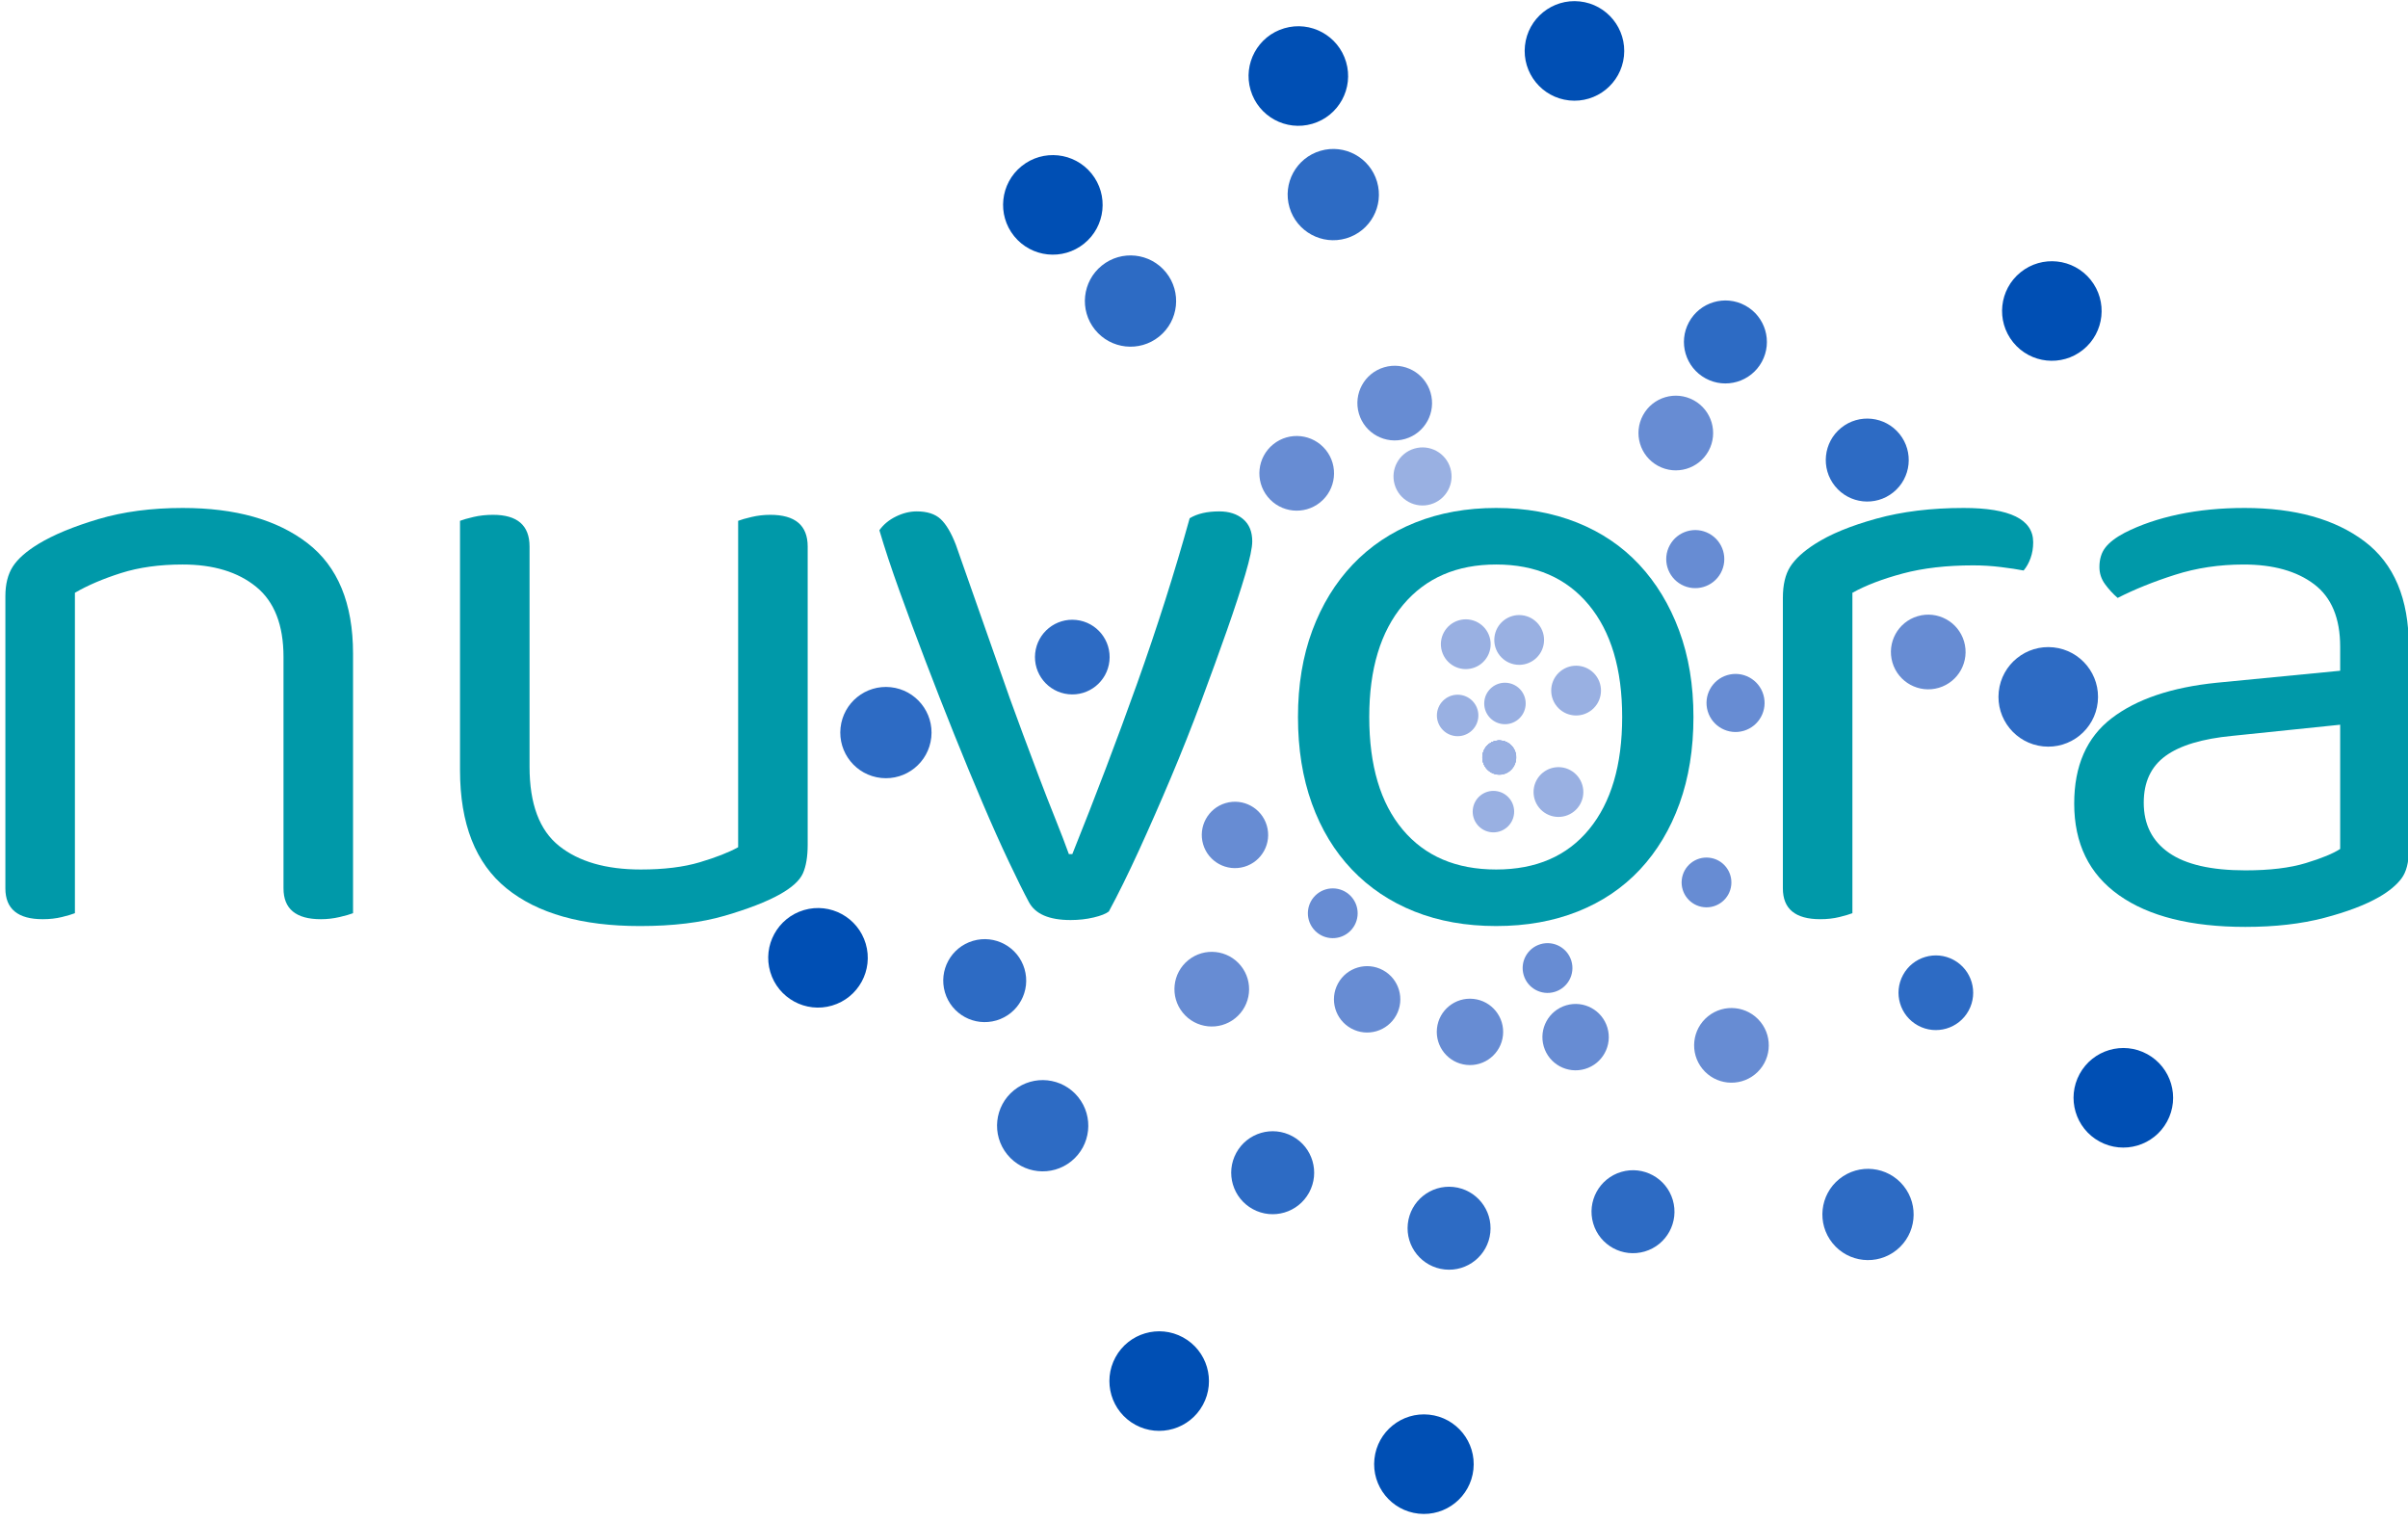
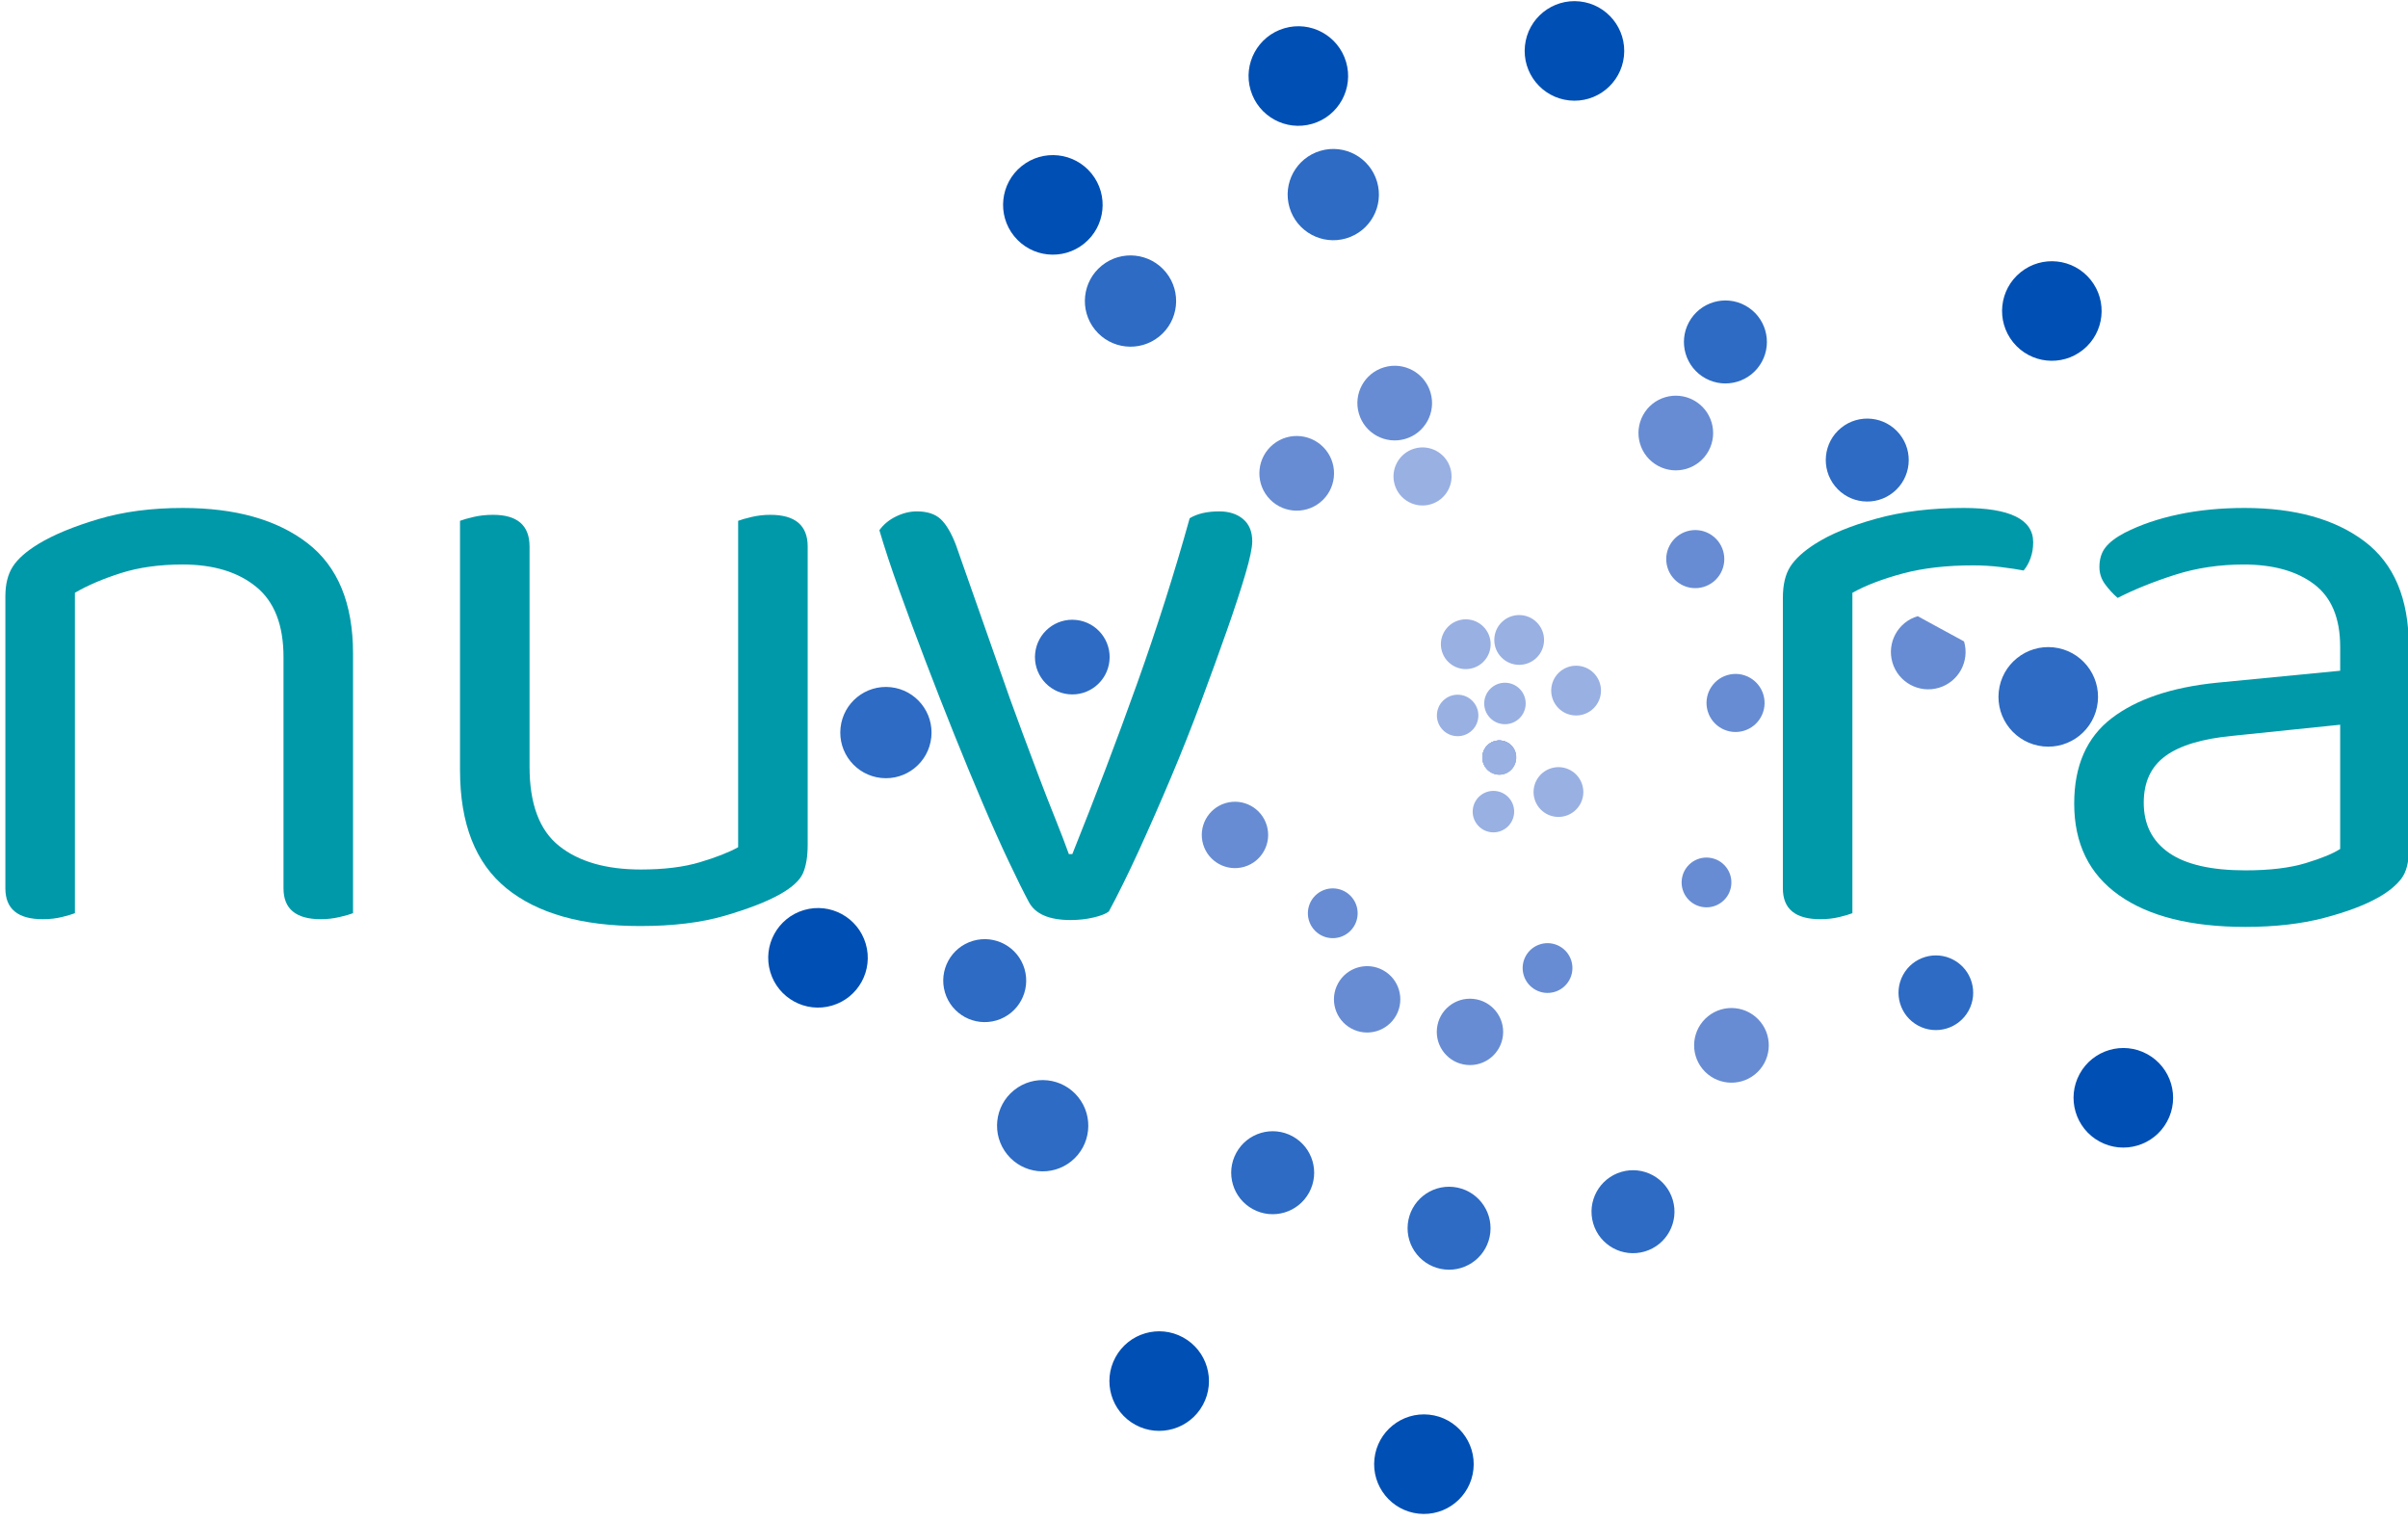
<svg xmlns="http://www.w3.org/2000/svg" xmlns:ns1="http://www.inkscape.org/namespaces/inkscape" xmlns:ns2="http://sodipodi.sourceforge.net/DTD/sodipodi-0.dtd" width="114mm" height="72mm" viewBox="0 0 114 72" version="1.1" id="svg8" ns1:version="0.92.4 (5da689c313, 2019-01-14)" ns2:docname="logo_nuvora.svg">
  <defs id="defs2">
    <clipPath id="clipPath4965">
      <path ns1:connector-curvature="0" id="path4963" d="M 0,595.276 H 850.394 V 0 H 0 Z" />
    </clipPath>
    <clipPath id="clipPath5217">
      <path ns1:connector-curvature="0" id="path5215" d="M 0,595.276 H 850.394 V 0 H 0 Z" />
    </clipPath>
  </defs>
  <g ns1:label="Ebene 1" ns1:groupmode="layer" id="layer1" transform="translate(0,-225)">
    <g id="g4959" transform="matrix(0.353,0,0,-0.353,-93.401,368.336)">
      <g id="g4961" clip-path="url(#clipPath4965)">
        <g id="g4967" transform="translate(467.936,304.274)">
          <path d="m 0,0 c -0.13,-1.222 -1.226,-2.107 -2.448,-1.977 -1.222,0.13 -2.107,1.226 -1.977,2.448 0.13,1.222 1.226,2.107 2.448,1.977 C -0.755,2.318 0.13,1.222 0,0" style="fill:#99b0e2;fill-opacity:1;fill-rule:nonzero;stroke:none" id="path4969" ns1:connector-curvature="0" />
        </g>
        <g id="g4971" transform="translate(496.777,287.358)">
          <path d="m 0,0 c -0.195,-1.833 -1.839,-3.161 -3.672,-2.965 -1.833,0.195 -3.161,1.839 -2.966,3.672 0.195,1.833 1.84,3.161 3.673,2.965 C -1.132,3.477 0.195,1.833 0,0" style="fill:#678cd3;fill-opacity:1;fill-rule:nonzero;stroke:none" id="path4973" ns1:connector-curvature="0" />
        </g>
        <g id="g4975" transform="translate(545.929,311.89)">
          <path d="m 0,0 c -0.391,-3.666 -3.679,-6.321 -7.345,-5.931 -3.666,0.391 -6.321,3.679 -5.931,7.345 0.391,3.666 3.679,6.321 7.345,5.931 C -2.265,6.954 0.391,3.666 0,0" style="fill:#2d6bc4;fill-opacity:1;fill-rule:nonzero;stroke:none" id="path4977" ns1:connector-curvature="0" />
        </g>
        <g id="g4979" transform="translate(463.466,304.772)">
          <path d="M 0,0 C 0.13,1.222 1.226,2.107 2.448,1.977 3.67,1.847 4.555,0.751 4.425,-0.471 4.295,-1.693 3.199,-2.578 1.977,-2.448 0.755,-2.318 -0.13,-1.222 0,0" style="fill:#99b0e2;fill-opacity:1;fill-rule:nonzero;stroke:none" id="path4981" ns1:connector-curvature="0" />
        </g>
        <g id="g4983" transform="translate(403.424,318.463)">
          <path d="M 0,0 C 0.293,2.75 2.759,4.741 5.509,4.448 8.258,4.155 10.25,1.689 9.957,-1.061 9.664,-3.81 7.198,-5.802 4.448,-5.509 1.699,-5.216 -0.293,-2.749 0,0" style="fill:#2d6bc4;fill-opacity:1;fill-rule:nonzero;stroke:none" id="path4985" ns1:connector-curvature="0" />
        </g>
        <g id="g4987" transform="translate(377.321,308.457)">
          <path d="M 0,0 C 0.358,3.361 3.372,5.795 6.733,5.437 10.093,5.079 12.527,2.064 12.169,-1.296 11.811,-4.657 8.797,-7.091 5.437,-6.733 2.076,-6.375 -0.358,-3.361 0,0" style="fill:#2d6bc4;fill-opacity:1;fill-rule:nonzero;stroke:none" id="path4989" ns1:connector-curvature="0" />
        </g>
        <g id="g4991" transform="translate(465.897,306.734)">
          <path d="M 0,0 C 1.222,-0.13 2.107,-1.226 1.977,-2.448 1.847,-3.67 0.751,-4.555 -0.471,-4.425 -1.693,-4.295 -2.578,-3.199 -2.448,-1.977 -2.318,-0.755 -1.222,0.13 0,0" style="fill:#99b0e2;fill-opacity:1;fill-rule:nonzero;stroke:none" id="path4993" ns1:connector-curvature="0" />
        </g>
        <g id="g4995" transform="translate(466.722,314.478)">
          <path d="M 0,0 C 1.527,-0.163 2.634,-1.533 2.471,-3.06 2.308,-4.588 0.938,-5.694 -0.589,-5.532 -2.117,-5.369 -3.223,-3.999 -3.06,-2.471 -2.898,-0.944 -1.527,0.163 0,0" style="fill:#99b0e2;fill-opacity:1;fill-rule:nonzero;stroke:none" id="path4997" ns1:connector-curvature="0" />
        </g>
        <g id="g4999" transform="translate(468.688,323.55)">
          <path d="M 0,0 C 1.833,-0.195 3.161,-1.839 2.965,-3.672 2.77,-5.505 1.126,-6.833 -0.707,-6.638 -2.54,-6.443 -3.868,-4.798 -3.672,-2.965 -3.477,-1.132 -1.833,0.195 0,0" style="fill:#99b0e2;fill-opacity:1;fill-rule:nonzero;stroke:none" id="path5001" ns1:connector-curvature="0" />
        </g>
        <g id="g5003" transform="translate(476.455,405.86)">
          <path d="m 0,0 c 3.666,-0.391 6.321,-3.679 5.931,-7.345 -0.391,-3.666 -3.679,-6.321 -7.345,-5.931 -3.666,0.391 -6.321,3.679 -5.931,7.345 C -6.954,-2.265 -3.666,0.391 0,0" style="fill:#004fb4;fill-opacity:1;fill-rule:nonzero;stroke:none" id="path5005" ns1:connector-curvature="0" />
        </g>
        <g id="g5007" transform="translate(465.412,302.187)">
          <path d="M 0,0 C -1.222,0.13 -2.107,1.226 -1.977,2.448 -1.847,3.67 -0.751,4.555 0.471,4.425 1.693,4.295 2.578,3.199 2.448,1.977 2.318,0.755 1.222,-0.13 0,0" style="fill:#99b0e2;fill-opacity:1;fill-rule:nonzero;stroke:none" id="path5009" ns1:connector-curvature="0" />
        </g>
        <g id="g5011" transform="translate(464.587,294.443)">
          <path d="m 0,0 c -1.527,0.163 -2.634,1.533 -2.471,3.06 0.163,1.528 1.533,2.634 3.06,2.472 C 2.117,5.369 3.223,3.999 3.06,2.471 2.898,0.944 1.527,-0.163 0,0" style="fill:#99b0e2;fill-opacity:1;fill-rule:nonzero;stroke:none" id="path5013" ns1:connector-curvature="0" />
        </g>
        <g id="g5015" transform="translate(461.264,263.245)">
          <path d="M 0,0 C -2.444,0.26 -4.214,2.453 -3.954,4.897 -3.694,7.341 -1.501,9.111 0.943,8.85 3.387,8.59 5.157,6.398 4.897,3.954 4.636,1.51 2.444,-0.26 0,0" style="fill:#678cd3;fill-opacity:1;fill-rule:nonzero;stroke:none" id="path5017" ns1:connector-curvature="0" />
        </g>
        <g id="g5019" transform="translate(458.342,235.809)">
          <path d="m 0,0 c -3.055,0.325 -5.268,3.066 -4.942,6.121 0.325,3.055 3.065,5.268 6.12,4.942 C 4.233,10.738 6.446,7.997 6.121,4.942 5.795,1.887 3.055,-0.325 0,0" style="fill:#2d6bc4;fill-opacity:1;fill-rule:nonzero;stroke:none" id="path5021" ns1:connector-curvature="0" />
        </g>
        <g id="g5023" transform="translate(454.853,203.062)">
          <path d="m 0,0 c -3.666,0.391 -6.321,3.679 -5.931,7.345 0.391,3.666 3.679,6.321 7.345,5.931 C 5.08,12.885 7.735,9.597 7.345,5.931 6.954,2.265 3.666,-0.391 0,0" style="fill:#004fb4;fill-opacity:1;fill-rule:nonzero;stroke:none" id="path5025" ns1:connector-curvature="0" />
        </g>
        <g id="g5027" transform="translate(467.409,305.912)">
          <path d="M 0,0 C 0.772,-0.956 0.623,-2.357 -0.333,-3.129 -1.289,-3.901 -2.69,-3.752 -3.462,-2.796 -4.234,-1.84 -4.085,-0.439 -3.129,0.333 -2.173,1.105 -0.772,0.956 0,0" style="fill:#99b0e2;fill-opacity:1;fill-rule:nonzero;stroke:none" id="path5029" ns1:connector-curvature="0" />
        </g>
        <g id="g5031" transform="translate(478.566,315.536)">
          <path d="m 0,0 c 1.158,-1.434 0.934,-3.536 -0.5,-4.694 -1.434,-1.158 -3.536,-0.934 -4.694,0.5 -1.158,1.434 -0.934,3.536 0.5,4.694 C -3.259,1.658 -1.158,1.434 0,0" style="fill:#99b0e2;fill-opacity:1;fill-rule:nonzero;stroke:none" id="path5033" ns1:connector-curvature="0" />
        </g>
        <g id="g5035" transform="translate(519.345,347.849)">
          <path d="m 0,0 c 1.93,-2.39 1.557,-5.893 -0.833,-7.823 -2.391,-1.93 -5.893,-1.557 -7.823,0.833 -1.93,2.391 -1.557,5.893 0.833,7.823 C -5.432,2.763 -1.93,2.39 0,0" style="fill:#2d6bc4;fill-opacity:1;fill-rule:nonzero;stroke:none" id="path5037" ns1:connector-curvature="0" />
        </g>
        <g id="g5039" transform="translate(544.967,368.538)">
          <path d="m 0,0 c 2.316,-2.868 1.868,-7.071 -1,-9.387 -2.868,-2.316 -7.071,-1.869 -9.387,1 -2.316,2.868 -1.869,7.071 1,9.387 C -6.519,3.316 -2.316,2.868 0,0" style="fill:#004fb4;fill-opacity:1;fill-rule:nonzero;stroke:none" id="path5041" ns1:connector-curvature="0" />
        </g>
        <g id="g5043" transform="translate(463.896,303.104)">
          <path d="M 0,0 C -0.772,0.956 -0.623,2.357 0.333,3.129 1.289,3.901 2.69,3.752 3.462,2.796 4.234,1.84 4.085,0.439 3.129,-0.333 2.173,-1.105 0.772,-0.956 0,0" style="fill:#99b0e2;fill-opacity:1;fill-rule:nonzero;stroke:none" id="path5045" ns1:connector-curvature="0" />
        </g>
        <g id="g5047" transform="translate(440.738,281.48)">
          <path d="M 0,0 C -1.158,1.434 -0.934,3.536 0.5,4.694 1.934,5.852 4.036,5.628 5.194,4.194 6.352,2.76 6.128,0.658 4.694,-0.5 3.259,-1.658 1.158,-1.434 0,0" style="fill:#678cd3;fill-opacity:1;fill-rule:nonzero;stroke:none" id="path5049" ns1:connector-curvature="0" />
        </g>
        <g id="g5051" transform="translate(423.212,270.253)">
-           <path d="M 0,0 C -1.737,2.151 -1.401,5.303 0.75,7.041 2.901,8.778 6.053,8.442 7.79,6.291 9.528,4.139 9.192,0.987 7.041,-0.75 4.889,-2.487 1.737,-2.151 0,0" style="fill:#678cd3;fill-opacity:1;fill-rule:nonzero;stroke:none" id="path5053" ns1:connector-curvature="0" />
-         </g>
+           </g>
        <g id="g5055" transform="translate(399.668,251.242)">
          <path d="M 0,0 C -2.123,2.629 -1.713,6.482 0.917,8.605 3.546,10.728 7.399,10.318 9.522,7.688 11.645,5.059 11.234,1.207 8.605,-0.917 5.976,-3.04 2.123,-2.629 0,0" style="fill:#2d6bc4;fill-opacity:1;fill-rule:nonzero;stroke:none" id="path5057" ns1:connector-curvature="0" />
        </g>
        <g id="g5059" transform="translate(464.227,306.211)">
          <path d="M 0,0 C 0.956,0.772 2.357,0.623 3.129,-0.333 3.901,-1.289 3.752,-2.69 2.796,-3.462 1.84,-4.234 0.439,-4.085 -0.333,-3.129 -1.105,-2.173 -0.956,-0.772 0,0" style="fill:#99b0e2;fill-opacity:1;fill-rule:nonzero;stroke:none" id="path5061" ns1:connector-curvature="0" />
        </g>
        <g id="g5063" transform="translate(458.334,312.27)">
          <path d="M 0,0 C 1.195,0.965 2.946,0.779 3.911,-0.417 4.876,-1.612 4.69,-3.363 3.495,-4.328 2.3,-5.293 0.548,-5.107 -0.417,-3.911 -1.382,-2.716 -1.195,-0.965 0,0" style="fill:#99b0e2;fill-opacity:1;fill-rule:nonzero;stroke:none" id="path5065" ns1:connector-curvature="0" />
        </g>
        <g id="g5067" transform="translate(435.353,346.471)">
          <path d="M 0,0 C 2.151,1.737 5.303,1.401 7.041,-0.75 8.778,-2.901 8.442,-6.053 6.291,-7.79 4.139,-9.528 0.987,-9.192 -0.75,-7.041 -2.487,-4.889 -2.151,-1.737 0,0" style="fill:#678cd3;fill-opacity:1;fill-rule:nonzero;stroke:none" id="path5069" ns1:connector-curvature="0" />
        </g>
        <g id="g5071" transform="translate(412.364,370.439)">
          <path d="M 0,0 C 2.629,2.123 6.482,1.713 8.605,-0.917 10.728,-3.546 10.318,-7.399 7.688,-9.522 5.059,-11.645 1.207,-11.234 -0.917,-8.605 -3.04,-5.976 -2.629,-2.123 0,0" style="fill:#2d6bc4;fill-opacity:1;fill-rule:nonzero;stroke:none" id="path5073" ns1:connector-curvature="0" />
        </g>
        <g id="g5075" transform="translate(401.601,383.769)">
          <path d="m 0,0 c 2.868,2.316 7.071,1.868 9.387,-1 2.316,-2.868 1.869,-7.071 -1,-9.387 -2.868,-2.316 -7.071,-1.869 -9.387,1 -2.316,2.868 -1.868,7.071 1,9.387" style="fill:#004fb4;fill-opacity:1;fill-rule:nonzero;stroke:none" id="path5077" ns1:connector-curvature="0" />
        </g>
        <g id="g5079" transform="translate(467.099,302.653)">
          <path d="M 0,0 C -0.956,-0.772 -2.357,-0.623 -3.129,0.333 -3.901,1.289 -3.752,2.69 -2.796,3.462 -1.84,4.234 -0.439,4.085 0.333,3.129 1.105,2.173 0.956,0.772 0,0" style="fill:#99b0e2;fill-opacity:1;fill-rule:nonzero;stroke:none" id="path5081" ns1:connector-curvature="0" />
        </g>
        <g id="g5083" transform="translate(499.95,261.969)">
          <path d="M 0,0 C -2.151,-1.737 -5.303,-1.401 -7.041,0.75 -8.778,2.901 -8.442,6.053 -6.291,7.79 -4.139,9.528 -0.987,9.192 0.75,7.041 2.487,4.889 2.151,1.737 0,0" style="fill:#678cd3;fill-opacity:1;fill-rule:nonzero;stroke:none" id="path5085" ns1:connector-curvature="0" />
        </g>
        <g id="g5087" transform="translate(518.962,238.425)">
-           <path d="m 0,0 c -2.629,-2.123 -6.482,-1.713 -8.605,0.917 -2.123,2.629 -1.713,6.482 0.916,8.605 2.63,2.123 6.482,1.712 8.606,-0.917 C 3.04,5.976 2.629,2.123 0,0" style="fill:#2d6bc4;fill-opacity:1;fill-rule:nonzero;stroke:none" id="path5089" ns1:connector-curvature="0" />
-         </g>
+           </g>
        <g id="g5091" transform="translate(467.835,305.145)">
          <path d="m 0,0 c 0.347,-1.179 -0.327,-2.416 -1.505,-2.763 -1.179,-0.348 -2.416,0.326 -2.764,1.505 -0.347,1.179 0.327,2.416 1.506,2.763 C -1.585,1.853 -0.347,1.179 0,0" style="fill:#99b0e2;fill-opacity:1;fill-rule:nonzero;stroke:none" id="path5093" ns1:connector-curvature="0" />
        </g>
        <g id="g5095" transform="translate(501.088,312.882)">
          <path d="m 0,0 c 0.608,-2.063 -0.572,-4.228 -2.634,-4.836 -2.063,-0.608 -4.228,0.572 -4.836,2.635 -0.608,2.062 0.571,4.228 2.634,4.835 C -2.773,3.242 -0.608,2.063 0,0" style="fill:#678cd3;fill-opacity:1;fill-rule:nonzero;stroke:none" id="path5097" ns1:connector-curvature="0" />
        </g>
        <g id="g5099" transform="translate(527.999,320.032)">
-           <path d="m 0,0 c 0.782,-2.652 -0.735,-5.436 -3.387,-6.218 -2.652,-0.781 -5.436,0.735 -6.218,3.388 -0.781,2.652 0.735,5.436 3.387,6.217 C -3.565,4.169 -0.782,2.652 0,0" style="fill:#678cd3;fill-opacity:1;fill-rule:nonzero;stroke:none" id="path5101" ns1:connector-curvature="0" />
+           <path d="m 0,0 c 0.782,-2.652 -0.735,-5.436 -3.387,-6.218 -2.652,-0.781 -5.436,0.735 -6.218,3.388 -0.781,2.652 0.735,5.436 3.387,6.217 " style="fill:#678cd3;fill-opacity:1;fill-rule:nonzero;stroke:none" id="path5101" ns1:connector-curvature="0" />
        </g>
        <g id="g5103" transform="translate(463.515,303.895)">
          <path d="M 0,0 C -0.347,1.179 0.327,2.416 1.505,2.763 2.684,3.111 3.921,2.437 4.269,1.258 4.616,0.079 3.942,-1.158 2.763,-1.505 1.585,-1.853 0.347,-1.179 0,0" style="fill:#99b0e2;fill-opacity:1;fill-rule:nonzero;stroke:none" id="path5105" ns1:connector-curvature="0" />
        </g>
        <g id="g5107" transform="translate(425.95,292.825)">
          <path d="M 0,0 C -0.695,2.358 0.653,4.832 3.011,5.527 5.368,6.222 7.843,4.874 8.538,2.516 9.232,0.158 7.884,-2.316 5.527,-3.011 3.169,-3.706 0.695,-2.358 0,0" style="fill:#678cd3;fill-opacity:1;fill-rule:nonzero;stroke:none" id="path5109" ns1:connector-curvature="0" />
        </g>
        <g id="g5111" transform="translate(391.321,272.972)">
          <path d="M 0,0 C -0.868,2.947 0.817,6.04 3.764,6.908 6.711,7.777 9.804,6.092 10.672,3.145 11.54,0.198 9.855,-2.895 6.908,-3.764 3.961,-4.632 0.868,-2.947 0,0" style="fill:#2d6bc4;fill-opacity:1;fill-rule:nonzero;stroke:none" id="path5113" ns1:connector-curvature="0" />
        </g>
        <g id="g5115" transform="translate(367.894,275.716)">
          <path d="M 0,0 C -1.042,3.536 0.98,7.248 4.516,8.29 8.053,9.332 11.764,7.31 12.806,3.774 13.848,0.238 11.827,-3.474 8.29,-4.516 4.754,-5.558 1.042,-3.536 0,0" style="fill:#004fb4;fill-opacity:1;fill-rule:nonzero;stroke:none" id="path5117" ns1:connector-curvature="0" />
        </g>
        <g id="g5119" transform="translate(465.01,306.639)">
          <path d="M 0,0 C 1.179,0.347 2.416,-0.327 2.763,-1.505 3.111,-2.684 2.437,-3.921 1.258,-4.269 0.079,-4.616 -1.158,-3.942 -1.505,-2.763 -1.853,-1.585 -1.179,-0.347 0,0" style="fill:#99b0e2;fill-opacity:1;fill-rule:nonzero;stroke:none" id="path5121" ns1:connector-curvature="0" />
        </g>
        <g id="g5123" transform="translate(460.229,322.86)">
          <path d="M 0,0 C 1.768,0.521 3.624,-0.49 4.145,-2.258 4.666,-4.026 3.655,-5.882 1.887,-6.403 0.119,-6.924 -1.737,-5.913 -2.258,-4.145 -2.779,-2.377 -1.768,-0.521 0,0" style="fill:#99b0e2;fill-opacity:1;fill-rule:nonzero;stroke:none" id="path5125" ns1:connector-curvature="0" />
        </g>
        <g id="g5127" transform="translate(454.273,345.892)">
          <path d="M 0,0 C 2.063,0.608 4.228,-0.572 4.836,-2.634 5.444,-4.697 4.264,-6.862 2.201,-7.47 0.139,-8.078 -2.027,-6.899 -2.634,-4.836 -3.242,-2.773 -2.063,-0.608 0,0" style="fill:#99b0e2;fill-opacity:1;fill-rule:nonzero;stroke:none" id="path5129" ns1:connector-curvature="0" />
        </g>
        <g id="g5131" transform="translate(450.228,356.797)">
          <path d="M 0,0 C 2.652,0.782 5.436,-0.735 6.218,-3.387 6.999,-6.039 5.483,-8.823 2.83,-9.605 0.178,-10.386 -2.606,-8.87 -3.387,-6.218 -4.169,-3.565 -2.652,-0.782 0,0" style="fill:#678cd3;fill-opacity:1;fill-rule:nonzero;stroke:none" id="path5133" ns1:connector-curvature="0" />
        </g>
        <g id="g5135" transform="translate(441.674,385.824)">
          <path d="m 0,0 c 3.242,0.955 6.644,-0.898 7.599,-4.14 0.956,-3.242 -0.898,-6.644 -4.14,-7.599 -3.241,-0.955 -6.644,0.898 -7.599,4.14 C -5.095,-4.358 -3.242,-0.955 0,0" style="fill:#2d6bc4;fill-opacity:1;fill-rule:nonzero;stroke:none" id="path5137" ns1:connector-curvature="0" />
        </g>
        <g id="g5139" transform="translate(436.831,402.259)">
          <path d="m 0,0 c 3.536,1.042 7.248,-0.98 8.29,-4.516 1.042,-3.537 -0.98,-7.248 -4.516,-8.29 -3.536,-1.043 -7.248,0.979 -8.29,4.516 C -5.558,-4.754 -3.536,-1.042 0,0" style="fill:#004fb4;fill-opacity:1;fill-rule:nonzero;stroke:none" id="path5141" ns1:connector-curvature="0" />
        </g>
        <g id="g5143" transform="translate(466.302,302.252)">
          <path d="M 0,0 C -1.179,-0.347 -2.416,0.327 -2.763,1.505 -3.111,2.684 -2.437,3.921 -1.258,4.269 -0.079,4.616 1.158,3.942 1.505,2.763 1.853,1.585 1.179,0.347 0,0" style="fill:#99b0e2;fill-opacity:1;fill-rule:nonzero;stroke:none" id="path5145" ns1:connector-curvature="0" />
        </g>
        <g id="g5147" transform="translate(473.082,273.031)">
          <path d="m 0,0 c -1.768,-0.521 -3.624,0.49 -4.145,2.258 -0.521,1.768 0.49,3.624 2.258,4.145 C -0.119,6.924 1.737,5.913 2.258,4.145 2.779,2.377 1.768,0.521 0,0" style="fill:#678cd3;fill-opacity:1;fill-rule:nonzero;stroke:none" id="path5149" ns1:connector-curvature="0" />
        </g>
        <g id="g5151" transform="translate(477.16,262.698)">
-           <path d="M 0,0 C -2.358,-0.695 -4.832,0.653 -5.527,3.011 -6.221,5.368 -4.874,7.843 -2.516,8.538 -0.158,9.232 2.316,7.884 3.011,5.527 3.706,3.169 2.358,0.695 0,0" style="fill:#678cd3;fill-opacity:1;fill-rule:nonzero;stroke:none" id="path5153" ns1:connector-curvature="0" />
-         </g>
+           </g>
        <g id="g5155" transform="translate(485.172,238.22)">
          <path d="m 0,0 c -2.947,-0.868 -6.04,0.817 -6.908,3.764 -0.869,2.946 0.816,6.04 3.763,6.908 C -0.198,11.54 2.895,9.855 3.764,6.908 4.632,3.961 2.947,0.868 0,0" style="fill:#2d6bc4;fill-opacity:1;fill-rule:nonzero;stroke:none" id="path5157" ns1:connector-curvature="0" />
        </g>
        <g id="g5159" transform="translate(466.721,306.458)">
          <path d="M 0,0 C 1.079,-0.588 1.477,-1.939 0.889,-3.018 0.302,-4.098 -1.05,-4.496 -2.129,-3.908 -3.208,-3.32 -3.606,-1.969 -3.018,-0.89 -2.431,0.19 -1.079,0.588 0,0" style="fill:#99b0e2;fill-opacity:1;fill-rule:nonzero;stroke:none" id="path5161" ns1:connector-curvature="0" />
        </g>
        <g id="g5163" transform="translate(493.814,334.492)">
          <path d="M 0,0 C 1.889,-1.029 2.585,-3.394 1.557,-5.282 0.528,-7.171 -1.837,-7.868 -3.726,-6.839 -5.614,-5.81 -6.311,-3.445 -5.282,-1.557 -4.254,0.332 -1.889,1.029 0,0" style="fill:#678cd3;fill-opacity:1;fill-rule:nonzero;stroke:none" id="path5165" ns1:connector-curvature="0" />
        </g>
        <g id="g5167" transform="translate(491.736,352.377)">
          <path d="M 0,0 C 2.428,-1.323 3.324,-4.363 2.001,-6.792 0.679,-9.22 -2.362,-10.116 -4.79,-8.793 -7.218,-7.47 -8.114,-4.43 -6.792,-2.001 -5.469,0.427 -2.428,1.323 0,0" style="fill:#678cd3;fill-opacity:1;fill-rule:nonzero;stroke:none" id="path5169" ns1:connector-curvature="0" />
        </g>
        <g id="g5171" transform="translate(498.655,365.078)">
          <path d="M 0,0 C 2.698,-1.47 3.694,-4.848 2.224,-7.546 0.754,-10.244 -2.625,-11.24 -5.322,-9.77 -8.02,-8.3 -9.016,-4.922 -7.546,-2.224 -6.076,0.474 -2.698,1.47 0,0" style="fill:#2d6bc4;fill-opacity:1;fill-rule:nonzero;stroke:none" id="path5173" ns1:connector-curvature="0" />
        </g>
        <g id="g5175" transform="translate(464.55,302.519)">
          <path d="m 0,0 c -1.079,0.588 -1.477,1.939 -0.89,3.018 0.588,1.08 1.94,1.478 3.019,0.89 C 3.208,3.32 3.606,1.969 3.018,0.89 2.431,-0.19 1.079,-0.588 0,0" style="fill:#99b0e2;fill-opacity:1;fill-rule:nonzero;stroke:none" id="path5177" ns1:connector-curvature="0" />
        </g>
        <g id="g5179" transform="translate(445.815,268.128)">
          <path d="M 0,0 C -2.158,1.176 -2.955,3.879 -1.779,6.037 -0.603,8.195 2.1,8.992 4.258,7.816 6.416,6.64 7.213,3.937 6.037,1.779 4.861,-0.379 2.158,-1.176 0,0" style="fill:#678cd3;fill-opacity:1;fill-rule:nonzero;stroke:none" id="path5181" ns1:connector-curvature="0" />
        </g>
        <g id="g5183" transform="translate(432.616,243.899)">
          <path d="M 0,0 C -2.698,1.47 -3.694,4.848 -2.224,7.546 -0.754,10.244 2.624,11.24 5.322,9.77 8.02,8.3 9.016,4.922 7.546,2.224 6.076,-0.474 2.698,-1.47 0,0" style="fill:#2d6bc4;fill-opacity:1;fill-rule:nonzero;stroke:none" id="path5185" ns1:connector-curvature="0" />
        </g>
        <g id="g5187" transform="translate(416.861,214.98)">
          <path d="m 0,0 c -3.238,1.764 -4.432,5.818 -2.669,9.055 1.764,3.238 5.818,4.433 9.056,2.669 C 9.624,9.96 10.819,5.906 9.055,2.669 7.292,-0.569 3.237,-1.764 0,0" style="fill:#004fb4;fill-opacity:1;fill-rule:nonzero;stroke:none" id="path5189" ns1:connector-curvature="0" />
        </g>
        <g id="g5191" transform="translate(463.667,305.516)">
          <path d="M 0,0 C 0.588,1.079 1.939,1.477 3.018,0.89 4.098,0.302 4.496,-1.05 3.908,-2.129 3.32,-3.208 1.969,-3.606 0.89,-3.018 -0.19,-2.431 -0.588,-1.079 0,0" style="fill:#99b0e2;fill-opacity:1;fill-rule:nonzero;stroke:none" id="path5193" ns1:connector-curvature="0" />
        </g>
        <g id="g5195" transform="translate(476.533,298.238)">
          <path d="M 0,0 C -0.882,-1.619 -2.909,-2.216 -4.528,-1.334 -6.146,-0.452 -6.744,1.575 -5.862,3.193 -4.98,4.812 -2.953,5.41 -1.334,4.528 0.284,3.646 0.882,1.619 0,0" style="fill:#99b0e2;fill-opacity:1;fill-rule:nonzero;stroke:none" id="path5197" ns1:connector-curvature="0" />
        </g>
        <g id="g5199" transform="translate(528.613,270.524)">
          <path d="M 0,0 C -1.323,-2.428 -4.363,-3.324 -6.792,-2.001 -9.22,-0.679 -10.116,2.362 -8.793,4.79 -7.47,7.218 -4.43,8.114 -2.001,6.792 0.427,5.469 1.323,2.428 0,0" style="fill:#2d6bc4;fill-opacity:1;fill-rule:nonzero;stroke:none" id="path5201" ns1:connector-curvature="0" />
        </g>
        <g id="g5203" transform="translate(555.222,255.639)">
          <path d="m 0,0 c -1.764,-3.238 -5.818,-4.432 -9.055,-2.669 -3.238,1.764 -4.433,5.818 -2.669,9.056 1.764,3.237 5.818,4.432 9.055,2.668 C 0.569,7.292 1.764,3.238 0,0" style="fill:#004fb4;fill-opacity:1;fill-rule:nonzero;stroke:none" id="path5205" ns1:connector-curvature="0" />
        </g>
      </g>
    </g>
    <g id="g5211" transform="matrix(0.353,0,0,-0.353,-93.401,368.336)">
      <g id="g5213" clip-path="url(#clipPath5217)">
        <g id="g5219" transform="translate(298.942,327.361)">
          <path d="m 0,0 c -2.447,1.992 -5.732,2.988 -9.849,2.988 -3.11,0 -5.869,-0.385 -8.277,-1.149 -2.41,-0.766 -4.469,-1.648 -6.178,-2.642 v -42.97 c -0.389,-0.155 -0.972,-0.325 -1.748,-0.517 -0.778,-0.19 -1.633,-0.288 -2.565,-0.288 -3.342,0 -5.012,1.379 -5.012,4.137 v 39.178 c 0,1.609 0.33,2.929 0.99,3.964 0.661,1.033 1.808,2.047 3.439,3.044 2.021,1.225 4.702,2.336 8.044,3.332 3.34,0.994 7.11,1.493 11.307,1.493 7.07,0 12.647,-1.571 16.727,-4.71 4.08,-3.141 6.12,-8.082 6.12,-14.821 v -34.812 c -0.39,-0.155 -0.991,-0.325 -1.807,-0.517 -0.816,-0.19 -1.652,-0.288 -2.507,-0.288 -3.342,0 -5.012,1.379 -5.012,4.137 V -9.42 C 3.672,-5.132 2.449,-1.993 0,0" style="fill:#0099a9;fill-opacity:1;fill-rule:nonzero;stroke:none" id="path5221" ns1:connector-curvature="0" />
        </g>
        <g id="g5223" transform="translate(326.287,336.207)">
          <path d="m 0,0 c 0.388,0.153 0.99,0.325 1.807,0.517 0.816,0.191 1.69,0.287 2.622,0.287 3.264,0 4.896,-1.418 4.896,-4.251 v -29.527 c 0,-4.979 1.321,-8.521 3.964,-10.627 2.641,-2.107 6.294,-3.16 10.957,-3.16 3.107,0 5.749,0.325 7.926,0.977 2.175,0.65 3.885,1.321 5.129,2.011 V 0 c 0.388,0.153 0.991,0.325 1.807,0.517 0.816,0.191 1.65,0.287 2.506,0.287 3.34,0 5.013,-1.418 5.013,-4.251 v -39.982 c 0,-1.609 -0.216,-2.892 -0.641,-3.848 -0.428,-0.959 -1.457,-1.896 -3.09,-2.815 -1.788,-0.996 -4.254,-1.953 -7.401,-2.872 -3.148,-0.919 -6.936,-1.379 -11.366,-1.379 -7.771,0 -13.736,1.684 -17.893,5.055 C 2.079,-45.918 0,-40.634 0,-33.433 Z" style="fill:#0099a9;fill-opacity:1;fill-rule:nonzero;stroke:none" id="path5225" ns1:connector-curvature="0" />
        </g>
        <g id="g5227" transform="translate(428.106,337.472)">
          <path d="M 0,0 C 1.32,0 2.391,-0.346 3.206,-1.034 4.022,-1.723 4.43,-2.72 4.43,-4.021 c 0,-0.844 -0.311,-2.318 -0.933,-4.424 -0.623,-2.107 -1.439,-4.596 -2.447,-7.468 -1.011,-2.872 -2.156,-6.032 -3.439,-9.479 -1.282,-3.446 -2.642,-6.875 -4.08,-10.283 -1.439,-3.408 -2.876,-6.682 -4.313,-9.823 -1.439,-3.141 -2.779,-5.859 -4.021,-8.156 -0.39,-0.308 -1.07,-0.575 -2.04,-0.805 -0.973,-0.23 -2.002,-0.344 -3.089,-0.344 -2.876,0 -4.742,0.804 -5.595,2.412 -0.7,1.301 -1.594,3.102 -2.681,5.4 -1.09,2.298 -2.255,4.901 -3.497,7.812 -1.244,2.911 -2.527,6.013 -3.848,9.307 -1.321,3.292 -2.604,6.566 -3.846,9.823 -1.244,3.255 -2.41,6.394 -3.497,9.422 -1.09,3.024 -1.982,5.724 -2.681,8.099 0.543,0.764 1.282,1.379 2.215,1.838 0.933,0.46 1.865,0.69 2.797,0.69 1.399,0 2.467,-0.346 3.206,-1.034 0.737,-0.689 1.417,-1.838 2.04,-3.447 l 7.227,-20.566 c 0.467,-1.303 1.049,-2.892 1.748,-4.767 0.699,-1.879 1.418,-3.792 2.156,-5.745 0.738,-1.953 1.476,-3.85 2.216,-5.687 0.737,-1.838 1.341,-3.409 1.806,-4.71 h 0.467 c 3.107,7.735 6.002,15.355 8.684,22.862 2.681,7.506 5.031,14.897 7.052,22.174 C -2.954,-0.307 -1.631,0 0,0" style="fill:#0099a9;fill-opacity:1;fill-rule:nonzero;stroke:none" id="path5229" ns1:connector-curvature="0" />
        </g>
        <g id="g5231" transform="translate(465.246,330.349)">
-           <path d="m 0,0 c -5.285,0 -9.443,-1.801 -12.473,-5.4 -3.03,-3.602 -4.546,-8.617 -4.546,-15.05 0,-6.512 1.495,-11.548 4.488,-15.109 2.991,-3.561 7.168,-5.343 12.531,-5.343 5.362,0 9.518,1.8 12.473,5.4 2.952,3.6 4.429,8.617 4.429,15.052 0,6.433 -1.497,11.448 -4.488,15.05 C 9.422,-1.801 5.283,0 0,0 m 26.461,-20.45 c 0,-4.291 -0.624,-8.158 -1.866,-11.605 -1.244,-3.447 -3.012,-6.397 -5.303,-8.847 -2.293,-2.451 -5.071,-4.327 -8.335,-5.629 C 7.693,-47.832 4.04,-48.484 0,-48.484 c -4.042,0 -7.694,0.652 -10.958,1.953 -3.263,1.302 -6.061,3.178 -8.393,5.629 -2.331,2.45 -4.119,5.4 -5.361,8.847 -1.245,3.447 -1.865,7.314 -1.865,11.605 0,4.288 0.641,8.156 1.923,11.603 1.283,3.447 3.089,6.394 5.421,8.847 2.331,2.45 5.128,4.326 8.393,5.629 C -7.577,6.93 -3.964,7.582 0,7.582 3.963,7.582 7.577,6.93 10.84,5.629 14.104,4.326 16.882,2.45 19.175,0 c 2.291,-2.453 4.08,-5.4 5.362,-8.847 1.282,-3.447 1.924,-7.315 1.924,-11.603" style="fill:#0099a9;fill-opacity:1;fill-rule:nonzero;stroke:none" id="path5233" ns1:connector-curvature="0" />
-         </g>
+           </g>
        <g id="g5235" transform="translate(513.025,283.588)">
          <path d="m 0,0 c -0.389,-0.155 -0.972,-0.325 -1.749,-0.517 -0.777,-0.19 -1.632,-0.287 -2.564,-0.287 -3.342,0 -5.012,1.378 -5.012,4.136 V 42.28 c 0,1.761 0.33,3.159 0.99,4.194 0.66,1.033 1.767,2.047 3.323,3.044 2.019,1.301 4.759,2.431 8.218,3.389 3.457,0.957 7.361,1.436 11.714,1.436 6.217,0 9.326,-1.532 9.326,-4.595 0,-0.767 -0.117,-1.476 -0.35,-2.125 -0.233,-0.652 -0.544,-1.207 -0.932,-1.667 -0.778,0.153 -1.789,0.306 -3.032,0.46 -1.243,0.153 -2.487,0.229 -3.729,0.229 -3.575,0 -6.723,-0.363 -9.442,-1.09 C 4.04,44.826 1.787,43.964 0,42.97 Z" style="fill:#0099a9;fill-opacity:1;fill-rule:nonzero;stroke:none" id="path5237" ns1:connector-curvature="0" />
        </g>
        <g id="g5239" transform="translate(565.736,289.332)">
          <path d="m 0,0 c 3.264,0 5.963,0.325 8.102,0.976 2.136,0.651 3.671,1.283 4.604,1.896 V 19.531 L -1.748,18.038 c -4.042,-0.385 -7.034,-1.283 -8.976,-2.701 -1.943,-1.418 -2.914,-3.503 -2.914,-6.26 0,-2.913 1.125,-5.152 3.38,-6.722 C -8.005,0.784 -4.586,0 0,0 m -0.116,48.599 c 6.761,0 12.122,-1.494 16.086,-4.48 3.962,-2.988 5.944,-7.698 5.944,-14.133 V 2.758 c 0,-1.687 -0.331,-2.97 -0.99,-3.85 -0.661,-0.88 -1.652,-1.705 -2.972,-2.469 C 16.086,-4.635 13.618,-5.572 10.549,-6.376 7.479,-7.181 3.964,-7.582 0,-7.582 c -7.306,0 -12.959,1.418 -16.96,4.25 -4.004,2.833 -6.004,6.931 -6.004,12.293 0,5.056 1.67,8.865 5.012,11.432 3.341,2.565 8.044,4.154 14.106,4.769 l 16.552,1.607 v 3.217 c 0,3.829 -1.165,6.624 -3.497,8.388 -2.331,1.76 -5.479,2.642 -9.442,2.642 -3.264,0 -6.335,-0.46 -9.208,-1.379 -2.877,-0.918 -5.442,-1.953 -7.694,-3.102 -0.623,0.535 -1.185,1.149 -1.691,1.839 -0.505,0.689 -0.757,1.454 -0.757,2.298 0,1.071 0.271,1.952 0.816,2.642 0.542,0.689 1.398,1.339 2.564,1.954 2.099,1.071 4.507,1.895 7.227,2.469 2.72,0.574 5.673,0.862 8.86,0.862" style="fill:#0099a9;fill-opacity:1;fill-rule:nonzero;stroke:none" id="path5241" ns1:connector-curvature="0" />
        </g>
      </g>
    </g>
  </g>
</svg>